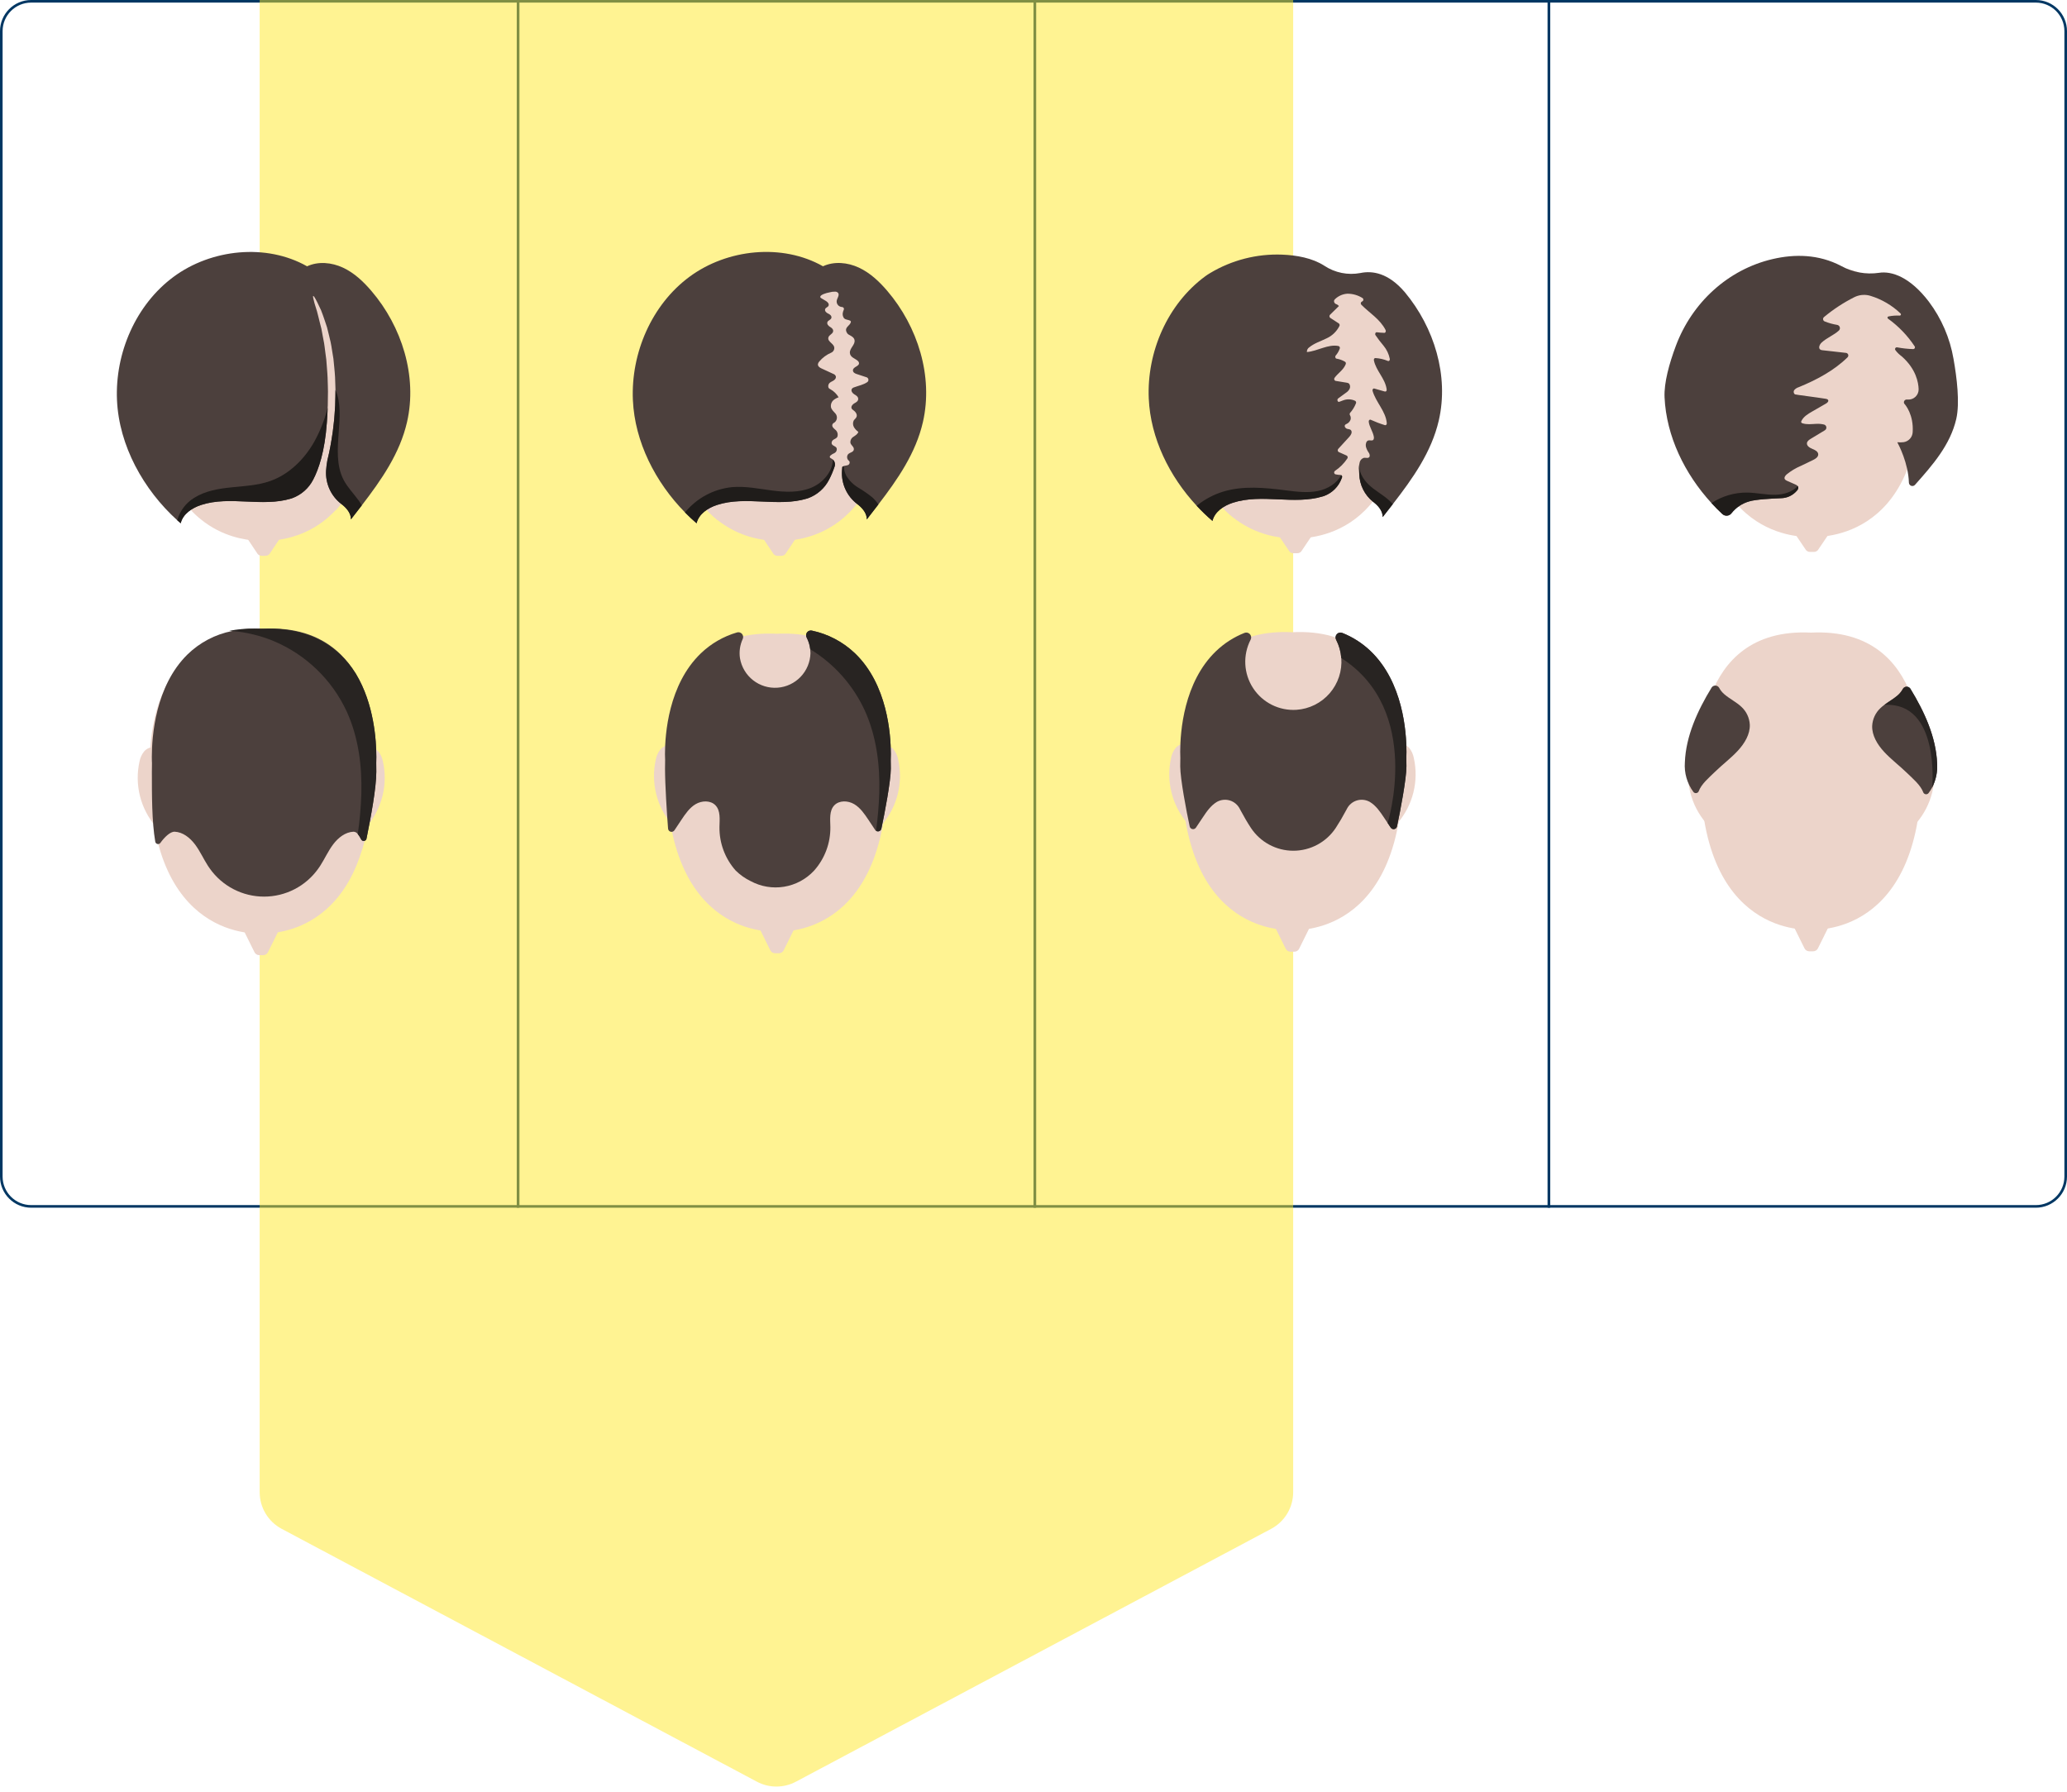
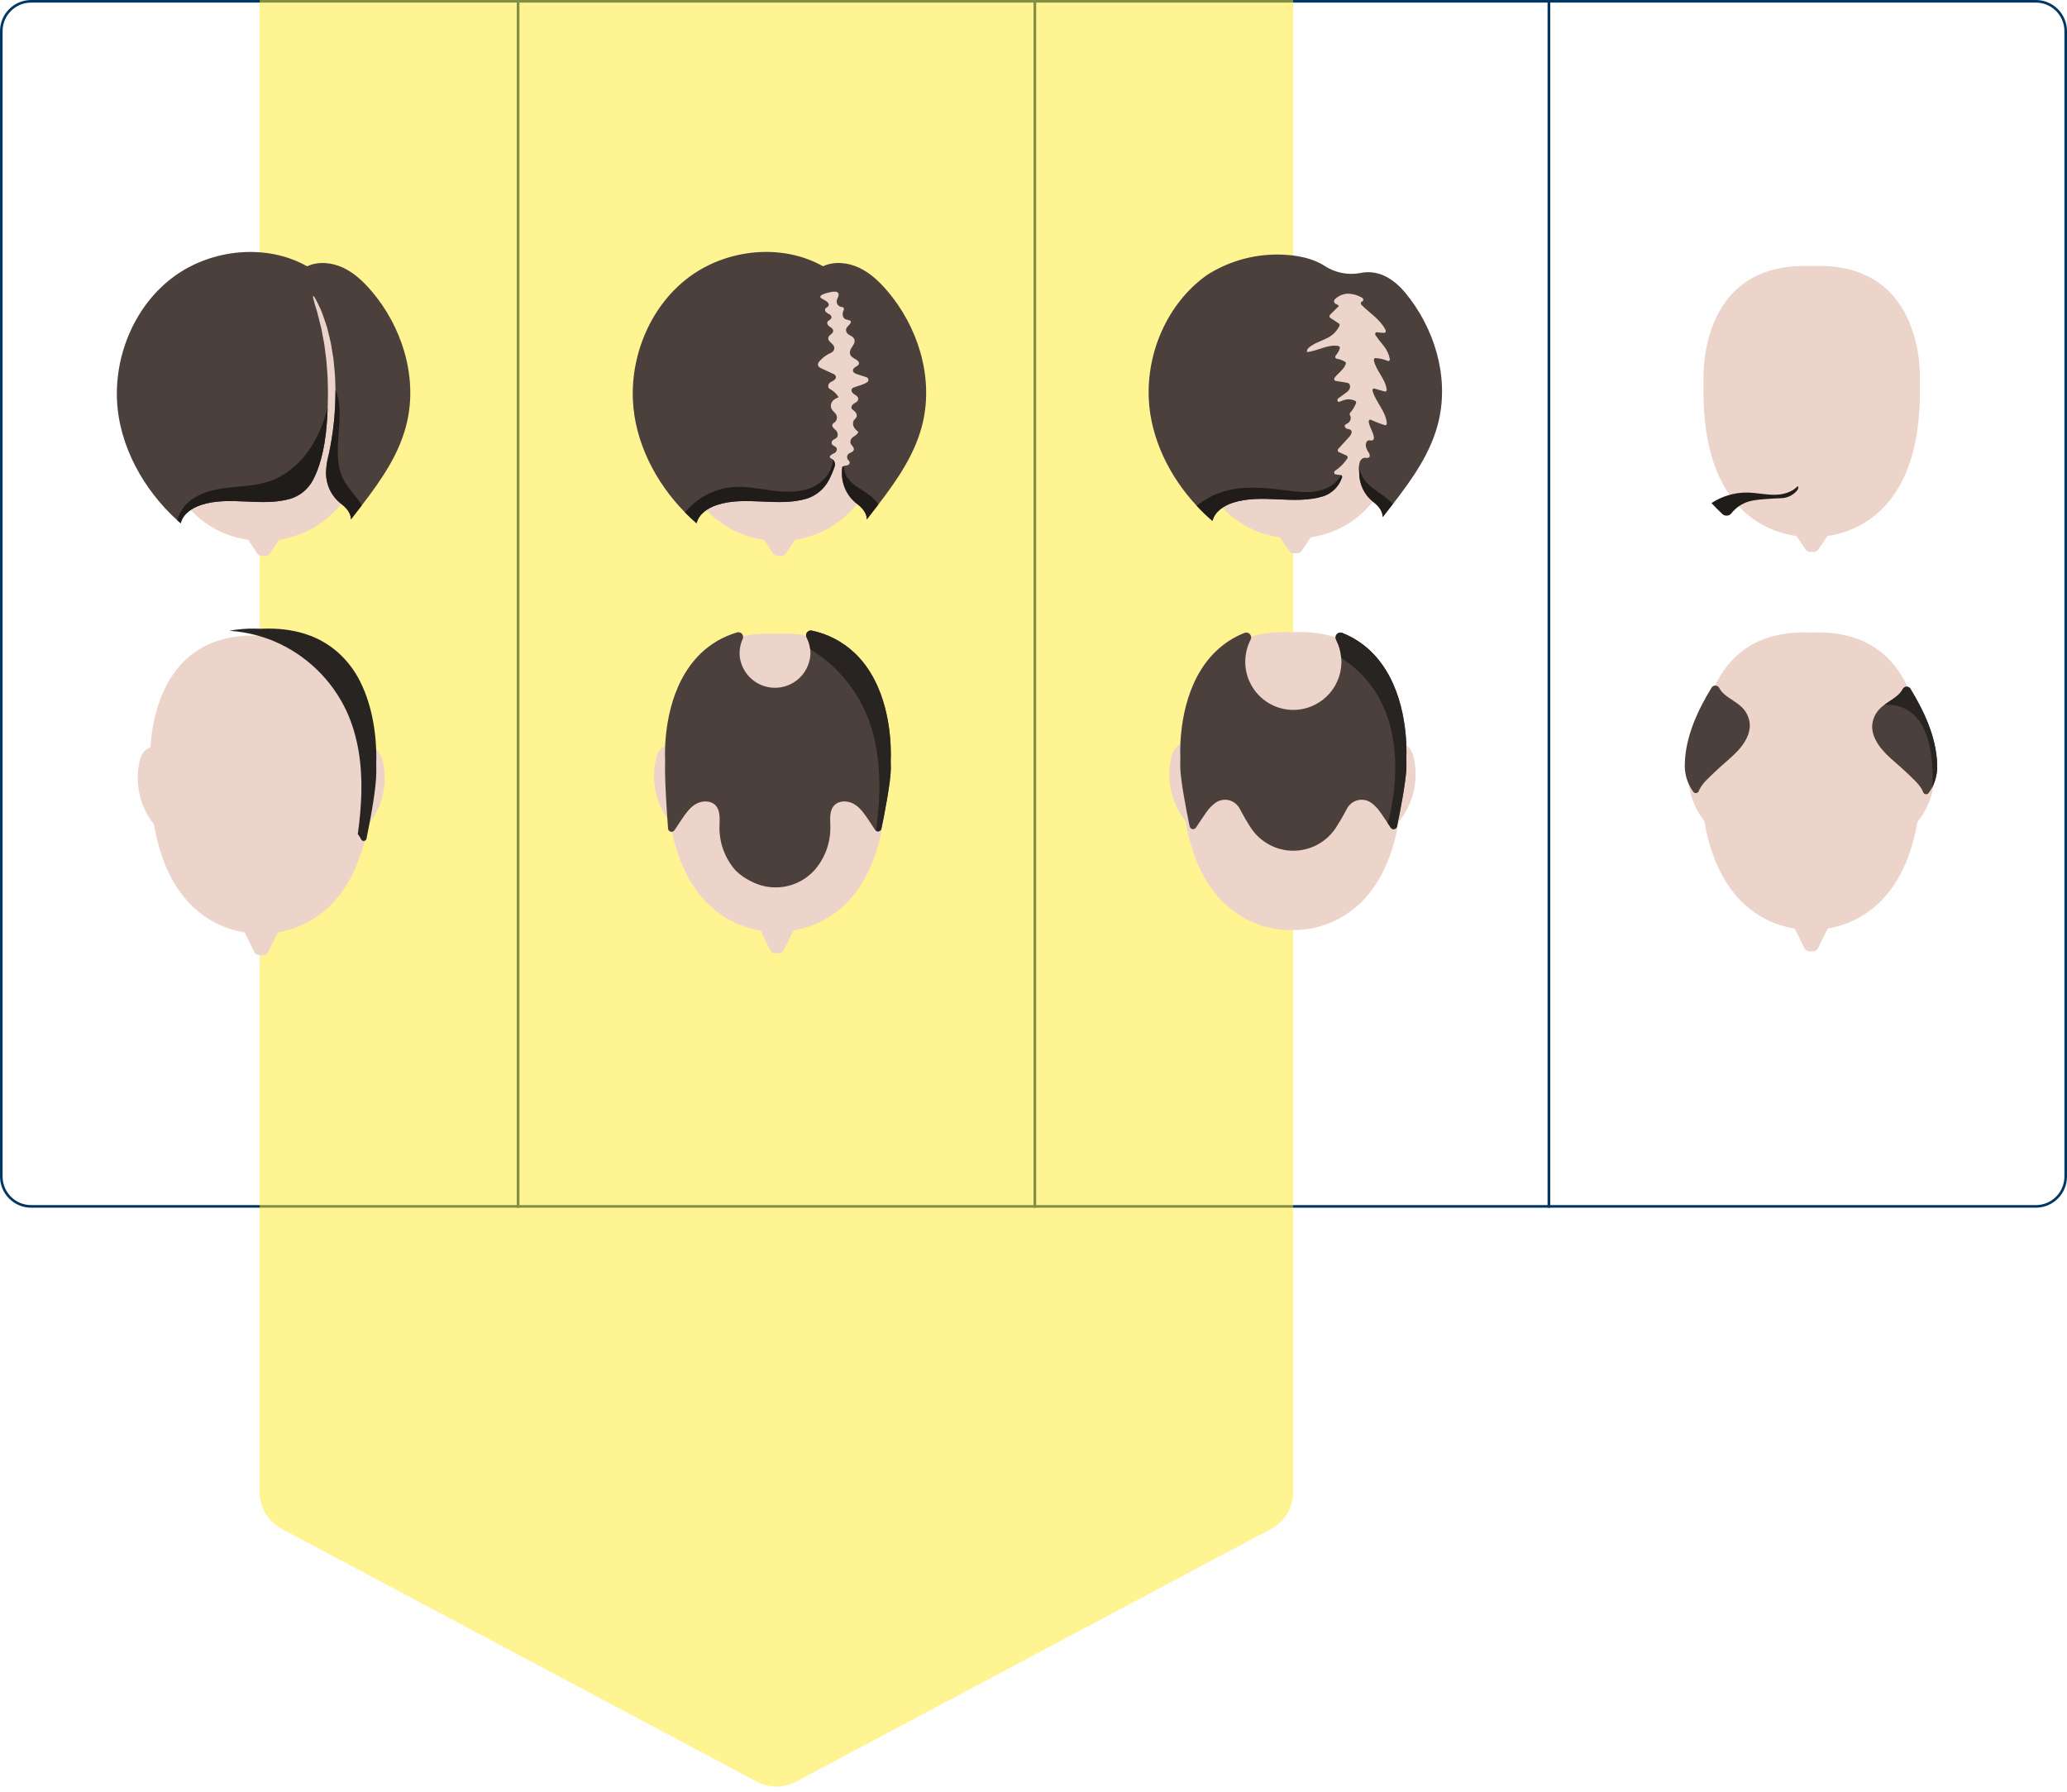
<svg xmlns="http://www.w3.org/2000/svg" width="796" height="690" viewBox="0 0 796 690" fill="none">
  <path d="M12 0.5H199.5V464.5H12C5.649 464.5 0.5 459.351 0.5 453V12C0.5 5.649 5.649 0.5 12 0.5Z" stroke="#003763" />
  <rect x="199.5" y="0.5" width="199" height="464" stroke="#003763" />
  <rect x="398.5" y="0.5" width="198" height="464" stroke="#003763" />
  <path d="M596.5 0.5H784C790.351 0.5 795.5 5.649 795.5 12V453C795.5 459.351 790.351 464.5 784 464.5H596.5V0.5Z" stroke="#003763" />
  <path opacity="0.5" d="M100 0H498V574.527C498 580.442 494.737 585.875 489.514 588.653L306.514 686.003C301.816 688.502 296.184 688.502 291.486 686.003L108.486 588.653C103.263 585.875 100 580.442 100 574.527V0Z" fill="#FFE926" />
  <g clip-path="url(#clip0_831_10620)">
    <path d="M94.395 206.074H108.61L104.062 212.88C103.897 213.218 103.64 213.503 103.321 213.702C103.001 213.9 102.632 214.003 102.256 214H100.751C100.374 214.003 100.005 213.9 99.685 213.702C99.366 213.504 99.109 213.219 98.945 212.88L94.395 206.074Z" fill="#ECD4CA" />
    <path d="M142.829 148.689C143.129 161.745 141.523 171.95 138.785 179.913C128.331 210.355 101.408 208.158 101.408 208.158C101.408 208.158 74.475 210.358 64.031 179.913C61.301 171.951 59.694 161.745 59.996 148.689C59.996 148.689 56.728 101.127 101.409 103.224C146.096 101.127 142.829 148.689 142.829 148.689Z" fill="#ECD4CA" />
    <path d="M142.829 148.69C143.129 161.746 141.523 171.951 138.785 179.914H133.796C135.155 181.533 136.118 183.447 136.608 185.504C134.742 189.538 132.256 193.255 129.24 196.519C126.02 193.583 123.952 189.597 123.406 185.275C122.237 189.835 118.156 193.182 113.719 194.644C109.282 196.106 104.489 195.977 99.833 195.655C95.177 195.333 90.466 194.828 85.855 195.591C82.562 196.069 79.456 197.416 76.855 199.491C72.757 195.971 69.41 191.662 67.013 186.821V186.812C67.703 185.777 68.557 184.861 69.542 184.1C71.836 182.475 74.365 181.21 77.042 180.349C77.425 180.202 77.809 180.064 78.202 179.917H64.03C61.3 171.955 59.693 161.749 59.995 148.693C59.995 148.693 56.727 101.131 101.408 103.228C146.096 101.128 142.829 148.69 142.829 148.69Z" fill="#ECD4CA" />
    <path d="M156.751 162.49C153.994 174.562 146.882 184.758 139.322 194.59C137.934 196.39 136.541 198.186 135.141 199.978C135.168 197.891 133.799 196.034 132.219 194.678C131.991 194.485 131.753 194.301 131.525 194.117C129.554 192.627 127.979 190.673 126.941 188.43C125.903 186.187 125.433 183.722 125.572 181.254C125.655 179.912 125.819 178.576 126.065 177.254C126.284 176.381 126.503 175.443 126.722 174.431C127.032 172.822 127.422 171.066 127.699 169.154C127.854 168.198 127.999 167.214 128.155 166.203C128.274 165.173 128.401 164.125 128.52 163.049C128.812 160.888 128.885 158.608 129.068 156.249C129.123 155.072 129.132 153.868 129.159 152.649C129.168 151.831 129.195 151.003 129.195 150.176C129.195 149.762 129.186 149.348 129.159 148.926C129.113 147.666 129.068 146.426 129.031 145.202C128.994 143.978 128.831 142.784 128.739 141.602C128.629 140.425 128.529 139.257 128.401 138.127C128.218 137.005 128.036 135.902 127.862 134.817C127.688 133.732 127.542 132.693 127.314 131.682C127.068 130.682 126.839 129.705 126.614 128.758C126.389 127.811 126.148 126.91 125.938 126.036C125.673 125.172 125.381 124.363 125.125 123.581C124.577 122.018 124.125 120.602 123.619 119.398C123.071 118.198 122.587 117.191 122.176 116.373C121.345 114.727 120.807 113.873 120.624 113.955C120.441 114.037 120.633 115.049 121.124 116.796C121.38 117.669 121.699 118.718 122.092 119.931C122.439 121.163 122.749 122.597 123.151 124.151C123.343 124.932 123.571 125.742 123.772 126.587C123.927 127.46 124.092 128.352 124.265 129.281C124.438 130.21 124.621 131.166 124.813 132.15C124.986 133.134 125.078 134.173 125.224 135.221C125.37 136.269 125.507 137.354 125.653 138.448C125.735 139.561 125.826 140.691 125.918 141.841C125.982 142.999 126.137 144.158 126.155 145.353C126.192 146.553 126.228 147.762 126.265 148.985C126.329 150.208 126.292 151.421 126.274 152.617C126.256 153.813 126.247 154.989 126.228 156.148C126.21 156.461 126.192 156.764 126.182 157.067C126.082 159.053 126.045 160.984 125.862 162.813C125.062 173.883 122.712 180.687 120.576 184.732C118.885 188.007 116.029 190.53 112.569 191.802C112.423 191.857 112.286 191.902 112.169 191.94C106.591 193.659 100.629 193.374 94.796 193.108C88.962 192.842 82.995 192.608 77.439 194.432C73.951 195.572 70.439 197.889 69.588 201.484C69.141 201.098 68.692 200.703 68.254 200.307C55.244 188.538 45.831 171.593 45.054 154.06C44.255 135.929 52.303 117.329 66.829 106.59C81.353 95.851 102.553 93.635 118.256 102.535C122.565 100.535 127.733 101.035 132.056 103.041C136.379 105.047 139.926 108.392 143.021 112.015C154.76 125.713 160.786 144.846 156.751 162.49Z" fill="#4C403D" />
    <path d="M125.866 162.805C125.066 173.875 122.716 180.679 120.58 184.724C118.889 187.998 116.032 190.521 112.573 191.794C112.427 191.849 112.29 191.894 112.173 191.932C106.595 193.651 100.633 193.366 94.799 193.1C88.965 192.834 82.999 192.6 77.443 194.424C73.955 195.564 70.443 197.881 69.591 201.476C69.144 201.09 68.696 200.695 68.258 200.299C69.272 196.705 71.603 193.626 74.786 191.675C79.05 188.99 84.186 188.144 89.193 187.639C94.2 187.134 99.3 186.885 104.047 185.212C111.314 182.656 117.166 176.864 121.001 170.124C123.275 166.005 125.017 161.615 126.187 157.059C126.085 159.043 126.048 160.974 125.866 162.805Z" fill="#1F1C1A" />
    <path d="M139.323 194.586C137.935 196.386 136.541 198.182 135.142 199.974C135.169 197.887 133.8 196.03 132.22 194.674C131.992 194.481 131.754 194.297 131.526 194.113C129.554 192.622 127.98 190.669 126.941 188.426C125.903 186.182 125.433 183.718 125.573 181.25C125.655 179.908 125.82 178.572 126.066 177.25C126.285 176.377 126.504 175.439 126.723 174.427C127.033 172.818 127.423 171.062 127.7 169.15C127.855 168.194 128 167.21 128.156 166.199C128.275 165.169 128.402 164.121 128.521 163.045C128.813 160.884 128.886 158.604 129.069 156.245C129.124 155.068 129.133 153.864 129.16 152.645C129.169 151.827 129.196 150.999 129.196 150.172C131.351 155.063 130.839 161.021 130.438 166.464C129.982 172.707 129.461 179.336 132.374 184.864C133.874 187.696 136.163 190.004 138.044 192.596C138.51 193.233 138.937 193.897 139.323 194.586Z" fill="#1F1C1A" />
    <path d="M293.061 206.09H307.275L302.727 212.896C302.562 213.234 302.305 213.519 301.986 213.717C301.666 213.916 301.297 214.019 300.921 214.016H299.416C299.039 214.019 298.67 213.916 298.35 213.717C298.031 213.519 297.774 213.234 297.61 212.896L293.061 206.09Z" fill="#ECD4CA" />
    <path d="M341.492 148.705C342.944 211.667 300.079 208.173 300.079 208.173C291.495 208.384 283.108 205.587 276.369 200.266C271.925 196.689 268.301 192.199 265.742 187.1C261.232 178.375 258.265 166.073 258.666 148.7C258.666 148.7 255.388 101.138 300.079 103.235C344.761 101.143 341.492 148.705 341.492 148.705Z" fill="#ECD4CA" />
    <path d="M319.928 182.355C318.857 186.417 316.243 189.901 312.642 192.064C307.73 194.969 301.714 195.006 296.017 194.964C290.32 194.922 284.303 194.964 279.401 197.888C278.294 198.55 277.276 199.35 276.37 200.269C271.926 196.691 268.302 192.202 265.743 187.103C268.543 184.878 272.07 183.765 275.548 182.91C290.093 179.243 305.296 179.053 319.928 182.355Z" fill="#ECD4CA" />
    <path d="M355.415 162.504C352.685 174.429 345.715 184.524 338.26 194.233C336.79 196.164 335.293 198.076 333.805 199.989C333.832 197.902 332.463 196.045 330.883 194.689C330.618 194.468 330.363 194.266 330.098 194.055C328.142 192.57 326.584 190.624 325.563 188.39C324.542 186.157 324.09 183.705 324.246 181.255C324.282 180.712 324.328 180.216 324.374 179.755C324.551 179.635 324.741 179.536 324.94 179.461C325.07 179.408 325.204 179.365 325.34 179.332C325.794 179.287 326.239 179.182 326.664 179.019C326.888 178.886 327.058 178.679 327.145 178.434C327.232 178.188 327.23 177.92 327.139 177.677C326.999 177.483 326.833 177.31 326.646 177.162C326.388 176.858 326.239 176.477 326.221 176.079C326.203 175.681 326.317 175.288 326.546 174.962C327.231 174.125 328.737 174.19 328.819 173.004C328.892 172.004 327.76 171.496 327.504 170.531C327.442 170.063 327.521 169.587 327.731 169.164C327.941 168.742 328.272 168.392 328.682 168.159C329.394 167.659 330.252 167.221 330.544 166.283C329.873 165.81 329.305 165.206 328.873 164.508C328.647 164.123 328.518 163.69 328.496 163.245C328.473 162.8 328.559 162.356 328.745 161.952C329.074 161.391 329.667 161.088 329.877 160.452C330.206 159.422 329.338 158.429 328.553 157.878C328.313 157.744 328.114 157.547 327.978 157.308C327.595 156.545 328.316 155.671 328.978 155.308C329.64 154.945 330.484 154.508 330.494 153.616C330.504 152.724 329.682 152.228 329.024 151.851C328.366 151.474 327.645 150.61 327.992 149.837C328.082 149.674 328.204 149.531 328.349 149.416C328.495 149.301 328.662 149.216 328.841 149.166C330.576 148.504 332.511 148.173 334.036 147.097C334.176 146.983 334.284 146.837 334.352 146.671C334.42 146.504 334.445 146.324 334.425 146.146C334.405 145.967 334.341 145.797 334.238 145.649C334.135 145.502 333.997 145.383 333.836 145.304L329.819 143.98C329.219 143.78 328.486 143.392 328.468 142.628C328.441 141.139 331.068 141.111 330.787 139.658C330.711 139.354 330.535 139.086 330.287 138.895C329.187 137.966 327.457 137.571 327.292 135.962C327.092 134.04 329.529 132.68 329.054 130.822C328.826 129.903 327.986 129.47 327.265 129.075C326.852 128.91 326.494 128.632 326.232 128.272C325.971 127.913 325.816 127.486 325.786 127.043C325.841 125.802 327.21 125.324 327.612 124.184C327.669 124.053 327.685 123.909 327.658 123.77C327.631 123.695 327.588 123.627 327.533 123.57C327.478 123.513 327.412 123.468 327.338 123.439C326.571 123.053 325.612 123.172 325.01 122.492C324.777 122.171 324.619 121.802 324.548 121.412C324.477 121.022 324.494 120.621 324.599 120.239C324.676 119.915 324.786 119.601 324.928 119.301C324.984 119.192 325.013 119.07 325.011 118.948C325.009 118.825 324.977 118.705 324.918 118.598C324.859 118.491 324.774 118.4 324.671 118.333C324.568 118.266 324.45 118.226 324.328 118.216C324.007 118.201 323.691 118.126 323.397 117.995C323.019 117.817 322.702 117.531 322.488 117.172C322.273 116.813 322.17 116.399 322.192 115.982C322.283 114.869 323.333 113.803 322.822 112.882C322.684 112.689 322.499 112.535 322.286 112.432C322.072 112.329 321.836 112.281 321.599 112.293C320.89 112.274 320.182 112.364 319.499 112.56C318.715 112.695 317.947 112.911 317.207 113.204C316.904 113.324 316.613 113.475 316.34 113.655C316.084 113.83 315.792 114.142 315.911 114.473C315.975 114.615 316.089 114.73 316.231 114.795C316.843 115.163 317.454 115.531 318.066 115.889C318.659 116.248 319.353 116.919 319.098 117.645C318.87 118.316 317.998 118.353 317.765 119.024C317.509 119.787 318.276 120.449 318.915 120.734C319.554 121.019 320.348 121.58 320.175 122.371C319.992 123.235 318.842 123.263 318.605 124.1C318.405 124.826 319.034 125.488 319.605 125.829C320.176 126.17 320.856 126.629 320.856 127.401C320.847 128.601 319.24 128.835 318.994 129.994C318.611 131.778 321.669 132.357 321.249 134.394C321.184 134.703 321.045 134.993 320.843 135.237C320.641 135.481 320.383 135.672 320.09 135.794C318.319 136.552 316.749 137.714 315.507 139.187C315.226 139.465 315.04 139.826 314.977 140.217C314.913 141.035 315.671 141.55 316.301 141.835C317.835 142.543 319.359 143.251 320.893 143.959C321.124 144.029 321.335 144.154 321.509 144.322C321.682 144.489 321.814 144.695 321.893 144.924C321.923 145.119 321.91 145.319 321.854 145.509C321.799 145.699 321.703 145.874 321.573 146.024C321.08 146.631 320.341 146.805 319.738 147.238C319.398 147.457 319.148 147.79 319.031 148.178C318.913 148.565 318.938 148.982 319.099 149.353C319.283 149.593 319.529 149.777 319.811 149.886C321.115 150.616 322.2 151.683 322.952 152.975C322.175 153.226 321.457 153.634 320.843 154.175C320.515 154.496 320.267 154.889 320.118 155.323C319.969 155.757 319.924 156.22 319.985 156.675C320.185 157.787 321.085 158.468 321.756 159.259C321.964 159.514 322.117 159.809 322.206 160.125C322.295 160.442 322.318 160.773 322.273 161.099C322.229 161.425 322.118 161.738 321.947 162.019C321.776 162.301 321.55 162.544 321.281 162.734C321.098 162.803 320.933 162.915 320.801 163.061C320.67 163.206 320.574 163.381 320.523 163.571C320.359 164.362 321.089 164.941 321.637 165.419C322.045 165.733 322.344 166.167 322.493 166.66C322.642 167.153 322.633 167.68 322.468 168.168C322.176 168.729 321.601 168.922 321.117 169.207C320.838 169.34 320.606 169.554 320.451 169.822C320.296 170.09 320.226 170.398 320.25 170.707C320.45 171.746 321.893 171.654 322.222 172.638C322.296 172.986 322.254 173.349 322.105 173.672C321.955 173.995 321.705 174.261 321.391 174.431C320.787 174.665 320.23 175.008 319.748 175.442C319.629 175.566 319.558 175.729 319.548 175.902C319.557 176.302 319.959 176.472 320.26 176.61C320.445 176.703 320.617 176.821 320.771 176.959C320.789 176.968 320.798 176.987 320.817 176.996C321.16 177.351 321.394 177.797 321.493 178.28C321.591 178.764 321.55 179.265 321.374 179.727C320.801 181.444 320.093 183.114 319.256 184.72C317.565 187.995 314.709 190.517 311.249 191.79C311.103 191.845 310.966 191.891 310.838 191.928C305.26 193.647 299.298 193.362 293.464 193.096C287.63 192.83 281.664 192.596 276.108 194.42C272.62 195.56 269.108 197.877 268.256 201.472C266.722 200.148 265.225 198.75 263.792 197.289C252.425 185.741 244.437 170.148 243.725 154.049C242.925 135.918 250.974 117.318 265.5 106.579C280.026 95.84 301.225 93.624 316.928 102.524C321.237 100.524 326.405 101.024 330.728 103.03C335.051 105.036 338.598 108.381 341.693 112.004C353.425 125.727 359.449 144.86 355.415 162.504Z" fill="#4C403D" />
    <path d="M320.813 177.013C321.156 177.368 321.39 177.814 321.488 178.297C321.587 178.781 321.546 179.282 321.37 179.744C320.797 181.461 320.089 183.131 319.252 184.737C317.561 188.012 314.704 190.534 311.245 191.807C311.099 191.862 310.962 191.908 310.834 191.945C305.256 193.664 299.294 193.379 293.46 193.113C287.626 192.847 281.66 192.613 276.104 194.437C272.616 195.577 269.104 197.894 268.252 201.489C266.718 200.165 265.221 198.767 263.788 197.306C268.285 191.796 274.782 188.295 281.856 187.569C286.996 187.109 292.127 188.176 297.24 188.847C302.353 189.518 307.73 189.757 312.496 187.753C316.887 185.914 320.585 181.694 320.768 176.977C320.786 176.985 320.795 177.003 320.813 177.013Z" fill="#1F1C1A" />
    <path d="M338.26 194.233C336.79 196.164 335.293 198.076 333.805 199.989C333.832 197.902 332.463 196.045 330.883 194.689C330.618 194.468 330.363 194.266 330.098 194.055C328.142 192.57 326.584 190.624 325.563 188.391C324.542 186.157 324.09 183.706 324.246 181.255C324.282 180.712 324.328 180.216 324.374 179.755C324.551 179.635 324.741 179.537 324.94 179.461C324.977 180.733 325.298 181.98 325.88 183.111C327.012 185.023 328.607 186.62 330.518 187.754C332.421 188.877 334.239 190.137 335.959 191.524C336.837 192.326 337.61 193.237 338.26 194.233Z" fill="#1F1C1A" />
    <path d="M491.721 205.145H505.934L501.386 211.901C501.22 212.238 500.963 212.521 500.643 212.718C500.324 212.915 499.955 213.017 499.58 213.014H498.074C497.698 213.017 497.33 212.915 497.01 212.718C496.691 212.521 496.433 212.238 496.268 211.901L491.721 205.145Z" fill="#ECD4CA" />
    <path d="M540.157 148.175C541.599 210.683 498.735 207.214 498.735 207.214C490.194 207.425 481.844 204.668 475.107 199.414C470.395 195.667 466.593 190.902 463.987 185.476C459.705 176.868 456.93 164.876 457.322 148.17C457.322 148.17 454.054 100.951 498.735 103.032C543.425 100.956 540.157 148.175 540.157 148.175Z" fill="#ECD4CA" />
    <path d="M516.062 184.438C515.551 188.244 512.483 191.348 508.95 192.872C505.417 194.396 501.464 194.572 497.62 194.479C493.776 194.386 489.905 194.068 486.107 194.653C482.1 195.295 478.317 196.933 475.107 199.418C470.395 195.671 466.594 190.906 463.987 185.48C465.113 184.154 466.483 183.058 468.022 182.249C471.893 180.223 476.44 180.068 480.813 180.122C492.677 180.381 504.486 181.827 516.062 184.438Z" fill="#ECD4CA" />
    <path d="M554.082 161.875C551.288 173.997 544.048 184.229 536.382 194.088C535.095 195.768 533.782 197.429 532.474 199.088C532.501 197.016 531.132 195.172 529.552 193.83C529.324 193.638 529.096 193.456 528.858 193.273C528.831 193.255 528.812 193.236 528.785 193.218C527.171 191.935 525.856 190.313 524.934 188.468C524.012 186.623 523.505 184.598 523.448 182.536L523.393 181.13C523.298 180.141 523.36 179.143 523.576 178.173V178.164C523.648 177.724 523.843 177.313 524.139 176.978C524.435 176.644 524.819 176.4 525.247 176.275C526.047 176.175 527.173 176.658 527.456 175.7C527.527 175.196 527.396 174.684 527.091 174.276C526.577 173.559 526.203 172.751 525.991 171.894C525.828 170.994 526.138 169.868 526.85 169.612C527.562 169.356 528.566 169.959 528.977 169.174C529.117 168.829 529.142 168.449 529.05 168.088C528.667 166.071 527.306 164.318 527.096 162.365C527.041 161.845 527.452 161.443 527.845 161.616C529.637 162.43 531.478 163.129 533.359 163.706C533.733 163.816 534.089 163.423 534.053 162.939C533.67 158.348 529.89 154.961 528.575 150.507C528.42 149.987 528.803 149.466 529.232 149.594L533.039 150.68C533.339 150.771 533.715 150.826 533.906 150.525C534.022 150.275 534.048 149.992 533.978 149.725C533.322 145.581 529.898 142.751 529.085 138.744C528.994 138.288 529.277 137.831 529.651 137.859C531.313 137.962 532.945 138.341 534.481 138.982C534.881 139.146 535.303 138.736 535.221 138.215C534.854 136.332 534.018 134.571 532.792 133.094C531.686 131.798 530.651 130.442 529.692 129.032C529.392 128.548 529.728 127.864 530.212 127.932C531.171 128.051 532.138 128.132 533.106 128.16C533.553 128.178 533.827 127.548 533.59 127.074C531.444 122.848 527.446 120.566 524.25 117.334C524.162 117.244 524.097 117.133 524.062 117.011C524.027 116.89 524.022 116.762 524.049 116.638C524.075 116.514 524.131 116.399 524.213 116.302C524.294 116.205 524.398 116.13 524.515 116.083H524.542C524.669 116.035 524.78 115.953 524.864 115.847C524.948 115.741 525.003 115.614 525.021 115.48C525.04 115.346 525.022 115.209 524.97 115.084C524.918 114.959 524.834 114.85 524.725 114.769C522.966 113.658 520.926 113.072 518.845 113.08C518.827 113.079 518.808 113.082 518.79 113.089C517.05 113.221 515.408 113.949 514.143 115.152C513.944 115.322 513.801 115.548 513.732 115.8C513.704 116.057 513.757 116.317 513.885 116.541C514.013 116.766 514.209 116.944 514.444 117.051C514.901 117.197 515.308 117.465 515.622 117.827L512.18 121.204C512.105 121.285 512.046 121.381 512.009 121.486C511.973 121.591 511.958 121.702 511.967 121.813C511.975 121.923 512.007 122.031 512.059 122.129C512.112 122.227 512.184 122.313 512.271 122.381L515.582 124.536C515.727 124.65 515.829 124.81 515.87 124.989C515.912 125.168 515.891 125.357 515.81 125.522C514.729 127.672 512.931 129.377 510.725 130.341C508.516 131.427 506.16 132.13 504.179 133.741C503.882 133.935 503.642 134.204 503.485 134.522C503.328 134.84 503.258 135.194 503.284 135.548C507.42 135.201 511.484 132.39 515.499 133.239C515.594 133.275 515.681 133.329 515.755 133.398C515.829 133.468 515.888 133.551 515.929 133.644C515.97 133.737 515.992 133.837 515.993 133.938C515.995 134.04 515.976 134.14 515.938 134.234C515.592 135.209 515.065 136.11 514.386 136.89C514.039 137.282 514.222 138.013 514.686 138.09C515.802 138.269 516.876 138.649 517.854 139.213C518.054 139.309 518.208 139.48 518.283 139.688C518.324 139.915 518.289 140.149 518.183 140.354C517.261 142.536 515.261 143.654 513.947 145.466C513.874 145.56 513.823 145.67 513.8 145.788C513.777 145.905 513.782 146.026 513.815 146.141C513.848 146.256 513.908 146.361 513.99 146.449C514.072 146.536 514.173 146.603 514.285 146.643L518.594 147.343C518.944 147.364 519.278 147.499 519.544 147.726C519.763 148.022 519.893 148.374 519.919 148.741C519.945 149.108 519.866 149.475 519.69 149.798C519.356 150.387 518.878 150.883 518.302 151.24L515.317 153.422C514.742 153.851 515.134 154.956 515.773 154.7C516.229 154.517 516.686 154.344 517.142 154.189C517.902 153.879 518.718 153.732 519.537 153.759C520.357 153.786 521.162 153.985 521.899 154.344C522.05 154.445 522.16 154.595 522.212 154.768C522.263 154.941 522.253 155.127 522.182 155.293C521.649 156.642 520.882 157.887 519.918 158.971C519.818 159.106 519.762 159.27 519.758 159.438C519.755 159.607 519.805 159.772 519.9 159.911C520.049 160.172 520.141 160.461 520.17 160.76C520.2 161.058 520.167 161.36 520.073 161.645C519.931 162.006 519.718 162.335 519.447 162.612C519.175 162.89 518.852 163.11 518.494 163.261C518.273 163.332 518.081 163.472 517.946 163.661C517.608 164.254 518.237 164.994 518.804 165.121C519.371 165.248 520.063 165.231 520.383 165.833C520.783 166.609 520.173 167.576 519.616 168.188L515.343 172.852C515.268 172.938 515.213 173.04 515.182 173.15C515.15 173.26 515.142 173.375 515.16 173.488C515.177 173.601 515.219 173.709 515.282 173.804C515.346 173.899 515.429 173.979 515.526 174.039L518.621 175.417C518.712 175.471 518.79 175.543 518.852 175.629C518.914 175.714 518.958 175.811 518.981 175.914C519.004 176.017 519.006 176.124 518.987 176.227C518.967 176.331 518.927 176.43 518.868 176.517C517.608 178.413 515.985 180.042 514.093 181.309C513.986 181.387 513.902 181.492 513.847 181.613C513.793 181.734 513.772 181.866 513.785 181.998C513.797 182.13 513.845 182.256 513.921 182.364C513.998 182.472 514.101 182.558 514.221 182.614C514.905 182.771 515.602 182.86 516.303 182.879C516.371 182.88 516.437 182.899 516.495 182.934C516.647 183.029 516.76 183.175 516.815 183.345C516.87 183.515 516.863 183.699 516.795 183.865L516.658 184.221C516.092 185.757 515.201 187.152 514.046 188.311C512.891 189.471 511.5 190.367 509.966 190.939C509.944 190.94 509.922 190.946 509.902 190.957C509.771 191.01 509.638 191.055 509.502 191.094C503.924 192.801 497.962 192.518 492.128 192.253C486.294 191.988 480.328 191.76 474.772 193.567C471.285 194.699 467.772 196.999 466.92 200.567C464.786 198.739 462.756 196.791 460.84 194.734C450.34 183.461 443.064 168.701 442.389 153.485C441.589 135.485 449.638 117.019 464.164 106.357C464.684 105.974 465.296 105.572 465.964 105.17C474.335 100.143 483.99 97.665 493.746 98.041C499.324 98.26 505.346 99.328 509.961 102.295C514.062 105.027 519.071 106.04 523.911 105.116C528.511 104.158 534.629 105.079 540.911 112.409C540.957 112.455 541.002 112.509 541.048 112.564C552.326 126.12 558.032 144.705 554.082 161.875Z" fill="#4C403D" />
    <path d="M516.793 183.873L516.656 184.229C516.09 185.765 515.199 187.16 514.044 188.32C512.889 189.479 511.497 190.375 509.964 190.948C509.941 190.948 509.919 190.954 509.9 190.966C509.769 191.018 509.635 191.064 509.5 191.102C503.922 192.809 497.96 192.526 492.126 192.261C486.292 191.996 480.326 191.769 474.77 193.576C471.283 194.708 467.77 197.008 466.918 200.576C464.783 198.747 462.753 196.8 460.838 194.742C463.829 192.309 467.257 190.469 470.938 189.32C478.717 186.928 487.079 187.769 495.138 188.792C499.265 189.312 503.474 189.868 507.545 189.037C511.197 188.288 514.785 186.19 516.492 182.938C516.645 183.033 516.759 183.179 516.814 183.35C516.869 183.522 516.862 183.707 516.793 183.873Z" fill="#1F1C1A" />
    <path d="M536.376 194.086C535.089 195.766 533.776 197.427 532.468 199.086C532.495 197.014 531.126 195.17 529.546 193.828C529.318 193.636 529.09 193.454 528.852 193.271C528.825 193.253 528.806 193.234 528.779 193.216C527.166 191.932 525.853 190.31 524.932 188.465C524.011 186.62 523.505 184.596 523.448 182.535L523.393 181.129C523.298 180.14 523.359 179.142 523.576 178.172C522.882 181.111 524.79 184.388 527 186.524C529.337 188.797 532.3 190.33 534.742 192.475C535.316 192.982 535.861 193.519 536.376 194.086Z" fill="#1F1C1A" />
    <path d="M690.637 204.629H704.931L700.357 211.39C700.19 211.727 699.93 212.011 699.609 212.207C699.288 212.404 698.918 212.506 698.542 212.502H697.027C696.65 212.506 696.28 212.404 695.959 212.207C695.638 212.011 695.379 211.727 695.212 211.39L690.637 204.629Z" fill="#ECD4CA" />
    <path d="M697.693 102.462C742.632 100.378 739.344 147.627 739.344 147.627C740.801 210.169 697.693 206.697 697.693 206.697C697.693 206.697 654.573 210.168 656.041 147.627C656.041 147.627 652.756 100.377 697.693 102.462Z" fill="#ECD4CA" />
-     <path d="M753.351 161.333C751.051 171.27 744.325 178.978 737.467 186.677C737.29 186.878 737.057 187.022 736.797 187.089C736.538 187.157 736.264 187.145 736.011 187.056C735.758 186.966 735.538 186.803 735.379 186.588C735.219 186.372 735.128 186.114 735.116 185.846C734.905 178.32 731.149 171.197 730.672 170.329C730.69 170.302 730.699 170.302 730.718 170.274C731.506 170.358 732.301 170.349 733.087 170.247C734.015 170.109 734.868 169.656 735.501 168.964C736.135 168.273 736.511 167.384 736.567 166.447C737.017 159.661 733.739 155.862 733.353 155.433L733.316 155.396C733.226 155.228 733.183 155.039 733.191 154.848C733.199 154.658 733.259 154.473 733.363 154.313C733.467 154.153 733.612 154.025 733.784 153.94C733.955 153.856 734.145 153.819 734.335 153.834L734.702 153.843C735.245 153.878 735.789 153.8 736.299 153.613C736.81 153.425 737.275 153.134 737.667 152.757C738.058 152.379 738.367 151.925 738.572 151.421C738.778 150.918 738.876 150.378 738.861 149.834C738.788 147.268 737.869 142.134 732.489 137.322C732.011 136.957 731.552 136.582 731.121 136.18C730.671 135.757 730.262 135.293 729.9 134.792C729.823 134.68 729.782 134.547 729.781 134.41C729.781 134.274 729.821 134.14 729.898 134.027C729.974 133.914 730.082 133.826 730.209 133.776C730.335 133.725 730.474 133.713 730.607 133.742C732.631 134.129 734.682 134.352 736.74 134.409C736.864 134.413 736.987 134.382 737.095 134.321C737.203 134.261 737.293 134.172 737.355 134.064C737.416 133.956 737.447 133.834 737.445 133.709C737.442 133.585 737.406 133.464 737.34 133.359C734.595 129.204 731.113 125.585 727.065 122.683C726.99 122.631 726.931 122.557 726.898 122.471C726.864 122.385 726.856 122.292 726.876 122.202C726.896 122.112 726.942 122.029 727.008 121.966C727.075 121.902 727.159 121.859 727.249 121.843C728.668 121.551 730.118 121.441 731.564 121.514C731.659 121.52 731.754 121.496 731.835 121.446C731.916 121.397 731.98 121.323 732.018 121.236C732.056 121.149 732.066 121.052 732.048 120.959C732.029 120.865 731.982 120.78 731.913 120.714C728.644 117.577 724.685 115.25 720.353 113.919C719.425 113.625 718.451 113.501 717.479 113.554L716.974 113.581C715.968 113.691 714.989 113.979 714.082 114.43C709.917 116.529 706.004 119.096 702.421 122.083C702.29 122.191 702.188 122.332 702.128 122.492C702.067 122.651 702.048 122.823 702.074 122.992C702.1 123.16 702.169 123.319 702.275 123.453C702.381 123.587 702.52 123.69 702.678 123.754C704.219 124.374 705.823 124.821 707.462 125.087C707.7 125.121 707.923 125.222 708.106 125.378C708.289 125.534 708.424 125.739 708.495 125.968C708.566 126.198 708.571 126.443 708.508 126.675C708.445 126.907 708.318 127.117 708.141 127.279C706.222 129.051 703.441 130.079 701.475 131.928C700.722 132.64 700.134 133.992 700.988 134.595C701.273 134.761 701.595 134.852 701.924 134.86C704.917 135.207 707.924 135.545 710.904 135.874C711.091 135.897 711.267 135.971 711.413 136.089C711.559 136.206 711.669 136.363 711.73 136.54C711.792 136.717 711.802 136.908 711.76 137.091C711.718 137.274 711.625 137.442 711.492 137.574C706.277 142.698 699.482 146.305 692.633 149.1C692.006 149.29 691.443 149.651 691.008 150.141C690.908 150.266 690.834 150.411 690.792 150.565C690.749 150.72 690.738 150.881 690.759 151.04C690.781 151.199 690.834 151.352 690.917 151.49C690.999 151.628 691.108 151.747 691.238 151.841C691.495 151.978 699.814 153.001 703.064 153.541C703.431 153.605 703.845 153.696 704.01 154.025C704.286 154.555 703.689 155.094 703.165 155.395C701.393 156.409 699.621 157.429 697.849 158.455C696.224 159.387 694.516 160.419 693.717 162.108C693.626 162.262 693.6 162.447 693.644 162.62C693.69 162.709 693.755 162.786 693.835 162.846C693.914 162.906 694.006 162.947 694.103 162.967C695.811 163.542 697.665 163.267 699.465 163.195C700.462 163.136 701.461 163.226 702.431 163.46C702.662 163.52 702.87 163.647 703.029 163.825C703.188 164.002 703.291 164.223 703.325 164.459C703.359 164.695 703.323 164.935 703.221 165.151C703.119 165.366 702.956 165.547 702.752 165.67C700.944 166.757 699.135 167.85 697.325 168.949C696.682 169.342 695.966 169.826 695.856 170.575C695.7 171.662 696.894 172.411 697.913 172.822C698.932 173.233 700.163 173.836 700.199 174.932C700.227 175.982 699.134 176.667 698.179 177.132C696.627 177.872 695.076 178.618 693.524 179.37C691.541 180.21 689.686 181.326 688.015 182.685C687.501 183.151 686.987 183.863 687.315 184.475C687.53 184.784 687.839 185.015 688.196 185.133L691.309 186.503C691.687 186.641 692.029 186.862 692.309 187.151C692.399 187.268 692.464 187.402 692.502 187.544C692.526 187.789 692.496 188.037 692.413 188.269C692.331 188.501 692.198 188.712 692.025 188.887C692.016 188.896 692.007 188.914 691.988 188.923C691.236 189.813 690.303 190.532 689.252 191.032C688.2 191.532 687.053 191.802 685.888 191.823C682.325 191.96 675.962 192.298 673.588 193.065C670.912 193.82 668.543 195.402 666.821 197.586C666.622 197.858 666.367 198.084 666.073 198.25C665.78 198.416 665.455 198.518 665.119 198.549C664.783 198.581 664.445 198.54 664.126 198.431C663.807 198.321 663.514 198.146 663.268 197.915C661.827 196.573 660.434 195.169 659.09 193.705C648.79 182.49 641.69 167.941 641.02 152.963C640.772 147.363 642.82 139.994 645.363 133.181C651.552 116.586 665.389 103.736 682.724 99.727C691.089 97.791 700.335 97.827 709.076 102.427C713.491 104.849 718.573 105.769 723.556 105.048C728.569 104.235 735.649 106.774 742.801 116.154C747.669 122.633 750.924 130.178 752.295 138.164C753.58 145.368 754.783 155.141 753.351 161.333Z" fill="#4C403D" />
    <path d="M692.025 188.879C692.016 188.888 692.007 188.906 691.988 188.915C691.236 189.805 690.303 190.524 689.251 191.024C688.199 191.524 687.052 191.794 685.888 191.815C682.325 191.952 675.962 192.29 673.588 193.057C670.911 193.812 668.543 195.395 666.821 197.578C666.621 197.85 666.366 198.077 666.073 198.243C665.779 198.409 665.454 198.511 665.118 198.542C664.783 198.573 664.444 198.532 664.125 198.423C663.806 198.314 663.514 198.138 663.268 197.907C661.827 196.565 660.434 195.161 659.09 193.697C663.176 191.009 667.972 189.601 672.863 189.651C676.508 189.706 680.117 190.583 683.763 190.5C686.903 190.418 690.273 189.431 692.311 187.148C692.4 187.266 692.466 187.399 692.504 187.541C692.527 187.786 692.496 188.032 692.413 188.264C692.33 188.495 692.198 188.705 692.025 188.879Z" fill="#1F1C1A" />
  </g>
  <g clip-path="url(#clip1_831_10620)">
    <path d="M93.272 357.1H107.919L103.233 366.543C103.075 366.905 102.815 367.213 102.485 367.43C102.154 367.648 101.768 367.764 101.372 367.766H99.82C99.424 367.764 99.038 367.647 98.708 367.43C98.378 367.213 98.119 366.905 97.96 366.543L93.272 357.1Z" fill="#ECD4CA" />
    <path d="M59.961 318.227C57.052 314.827 54.974 310.798 53.891 306.456C52.809 302.115 52.751 297.582 53.723 293.215C53.98 291.791 54.589 290.455 55.494 289.327C56.016 288.727 56.675 288.262 57.415 287.971C58.154 287.679 58.953 287.57 59.744 287.652C58.202 297.791 58.275 308.11 59.961 318.227Z" fill="#ECD4CA" />
    <path d="M141.227 318.227C144.136 314.827 146.214 310.798 147.297 306.457C148.379 302.115 148.437 297.582 147.465 293.215C147.208 291.791 146.6 290.455 145.695 289.327C145.172 288.727 144.513 288.262 143.773 287.971C143.034 287.679 142.235 287.57 141.444 287.652C142.986 297.791 142.913 308.11 141.227 318.227Z" fill="#ECD4CA" />
    <path d="M100.499 244.766C146.534 242.466 143.163 294.426 143.163 294.426C143.291 299.497 143.133 304.572 142.69 309.626C142.197 315.541 141.112 321.392 139.45 327.09C129.035 361.847 100.499 359.376 100.499 359.376C100.499 359.376 56.336 363.192 57.835 294.422C57.835 294.426 54.474 242.466 100.499 244.766Z" fill="#ECD4CA" />
    <path d="M139.329 308.606C140.474 308.862 141.597 309.204 142.69 309.63C142.198 315.545 141.112 321.396 139.45 327.094C139.088 327.044 138.715 327.004 138.343 326.983C134.813 326.8 131.344 327.959 128.633 330.227C125.956 332.507 124.246 335.71 121.901 338.327C119.193 341.272 115.736 343.425 111.899 344.559C108.062 345.693 103.99 345.764 100.116 344.764C102.682 343.73 103.809 340.195 104.664 337.564C105.519 334.933 105.721 332.151 106.334 329.464C107.965 322.336 112.35 316.142 118.532 312.234C124.713 308.326 132.189 307.022 139.328 308.606H139.329Z" fill="#ECD4CA" />
-     <path d="M101.706 242.082C102.33 242.052 102.944 242.032 103.557 242.022C114.968 241.831 124.265 245.175 131.218 252.004C133.371 254.13 135.257 256.511 136.833 259.094C136.924 259.225 137.004 259.355 137.085 259.486C144.048 271.055 144.924 285.104 144.924 291.441C144.924 292.706 144.894 293.53 144.884 293.801C144.894 294.926 144.914 296.04 144.914 297.135C144.914 303.492 142.761 314.87 141.141 322.884C141.101 323.113 140.989 323.324 140.822 323.485C140.655 323.647 140.44 323.751 140.21 323.784C139.98 323.816 139.745 323.775 139.54 323.665C139.335 323.556 139.169 323.384 139.068 323.175C138.714 322.447 138.282 321.76 137.78 321.126C137.593 320.859 137.347 320.64 137.06 320.484C136.774 320.329 136.455 320.243 136.13 320.232C132.99 320.363 130.243 322.532 128.312 325.093C126.381 327.654 125.062 330.626 123.331 333.328C123.09 333.7 122.848 334.071 122.576 334.428C120.21 337.765 117.08 340.486 113.446 342.364C109.812 344.243 105.782 345.223 101.691 345.223C97.601 345.223 93.57 344.243 89.937 342.364C86.303 340.486 83.172 337.765 80.807 334.428C80.545 334.066 80.294 333.695 80.052 333.328C78.321 330.628 77.003 327.644 75.071 325.093C73.139 322.542 70.402 320.363 67.253 320.232C65.542 320.162 63.278 322.411 61.779 324.52C61.652 324.702 61.474 324.841 61.266 324.919C61.059 324.997 60.833 325.012 60.618 324.959C60.403 324.907 60.208 324.792 60.06 324.627C59.912 324.463 59.816 324.257 59.787 324.038C58.469 316.386 58.487 306.022 58.487 297.154C58.487 296.054 58.497 294.935 58.527 293.8C58.507 293.529 58.467 292.7 58.467 291.44C58.467 283.64 59.805 264.165 72.182 252.003C76.921 247.375 82.908 244.23 89.409 242.955C92.263 242.363 95.168 242.053 98.083 242.031C99.119 242.001 100.176 242.021 101.253 242.061C101.404 242.062 101.555 242.072 101.706 242.082Z" fill="#4C403D" />
    <path d="M103.558 242.024C114.848 242.064 124.085 245.418 131.038 252.016C133.255 254.129 135.203 256.507 136.838 259.096C136.929 259.227 137.009 259.357 137.09 259.488C144.053 271.057 144.929 285.106 144.929 291.443C144.929 292.708 144.899 293.532 144.889 293.803C144.899 294.928 144.919 296.042 144.919 297.137C144.919 303.494 142.766 314.872 141.146 322.886C141.106 323.116 140.995 323.326 140.827 323.488C140.66 323.649 140.446 323.754 140.216 323.786C139.985 323.819 139.751 323.777 139.545 323.668C139.34 323.558 139.175 323.387 139.073 323.177C138.719 322.45 138.288 321.763 137.785 321.128C138.528 315.999 138.985 310.833 139.154 305.653C139.446 294.837 138.027 283.811 133.529 273.969C127.852 261.718 117.799 252.031 105.344 246.814C100.264 244.719 94.891 243.418 89.415 242.958C89.033 242.928 88.66 242.898 88.278 242.878C91.512 242.267 94.799 241.985 98.089 242.034C98.884 242.034 99.689 242.054 100.504 242.094L101.259 242.064C102.028 242.034 102.793 242.024 103.558 242.024Z" fill="#282422" />
  </g>
  <g clip-path="url(#clip2_831_10620)">
    <path d="M291.927 356.357H306.509L301.842 365.8C301.685 366.162 301.426 366.47 301.097 366.687C300.768 366.905 300.383 367.021 299.989 367.023H298.445C298.051 367.021 297.666 366.905 297.337 366.687C297.008 366.47 296.749 366.162 296.593 365.8L291.927 356.357Z" fill="#ECD4CA" />
    <path d="M258.752 317.484C255.854 314.079 253.784 310.048 252.706 305.708C251.628 301.369 251.572 296.838 252.54 292.472C252.795 291.05 253.402 289.713 254.304 288.584C254.823 287.985 255.479 287.521 256.216 287.229C256.953 286.937 257.749 286.828 258.537 286.909C257.001 297.049 257.074 307.367 258.752 317.484Z" fill="#ECD4CA" />
-     <path d="M339.684 317.484C342.582 314.079 344.652 310.049 345.73 305.709C346.808 301.369 346.865 296.838 345.896 292.472C345.641 291.05 345.035 289.713 344.133 288.584C343.613 287.986 342.957 287.521 342.22 287.229C341.483 286.938 340.687 286.828 339.899 286.909C341.435 297.049 341.363 307.367 339.684 317.484Z" fill="#ECD4CA" />
    <path d="M299.127 244.019C344.97 241.726 341.616 293.682 341.616 293.682C343.103 362.452 299.127 358.634 299.127 358.634C299.127 358.634 255.14 362.451 256.639 293.682C256.639 293.682 253.284 241.726 299.127 244.019Z" fill="#ECD4CA" />
    <path d="M309.669 338.168C312.519 336.643 315.016 334.535 316.997 331.982C318.978 329.428 320.4 326.486 321.169 323.347C321.676 321.225 321.879 319.028 322.563 316.957C322.846 315.902 323.342 314.916 324.02 314.06C324.699 313.204 325.545 312.496 326.507 311.979C327.504 311.597 328.573 311.437 329.638 311.51C330.704 311.583 331.74 311.887 332.676 312.402C334.539 313.443 336.24 314.753 337.722 316.289C336.49 311.359 333.666 306.606 329.267 304.076C324.868 301.546 318.838 301.632 315.06 305.02C313.046 306.962 311.664 309.467 311.097 312.207C310.538 314.932 310.255 317.706 310.252 320.488C310.052 326.388 309.873 332.269 309.669 338.168Z" fill="#ECD4CA" />
    <path d="M312.661 242.802C318.901 244.12 324.65 247.153 329.261 251.559C341.727 263.52 343.061 282.67 343.061 290.343C343.061 291.588 343.031 292.392 343.011 292.663C343.031 293.763 343.051 294.863 343.051 295.937C343.051 300.707 340.666 313.29 339.413 319.065C339.358 319.323 339.227 319.559 339.038 319.743C338.848 319.927 338.608 320.05 338.349 320.098C338.089 320.145 337.821 320.114 337.578 320.009C337.336 319.904 337.131 319.729 336.988 319.507C336.136 318.232 335.284 316.95 334.433 315.661C332.91 313.381 331.317 311.021 328.942 309.615C326.567 308.209 323.2 308.089 321.296 310.067C319.282 312.176 319.723 315.51 319.773 318.412C319.858 324.576 317.639 330.55 313.55 335.163C313.513 335.209 313.472 335.253 313.43 335.294C310.377 338.551 306.331 340.706 301.924 341.422C297.517 342.138 292.997 341.375 289.07 339.251C286.93 338.218 284.976 336.837 283.288 335.164C279.199 330.551 276.98 324.577 277.065 318.413C277.115 315.513 277.546 312.177 275.532 310.068C273.632 308.09 270.261 308.22 267.896 309.616C265.531 311.012 263.928 313.382 262.405 315.662C261.513 317.007 260.618 318.353 259.719 319.699C259.564 319.928 259.342 320.104 259.083 320.202C258.824 320.3 258.541 320.315 258.273 320.246C258.005 320.176 257.765 320.026 257.586 319.815C257.407 319.603 257.298 319.342 257.274 319.066C256.823 313.266 256.102 302.215 256.102 295.958C256.102 294.873 256.112 293.779 256.142 292.664C256.122 292.393 256.082 291.579 256.082 290.344C256.082 282.672 257.435 263.521 269.891 251.56C273.799 247.804 278.557 245.047 283.76 243.526C284.1 243.41 284.466 243.396 284.813 243.486C285.16 243.576 285.474 243.765 285.715 244.031C285.955 244.297 286.113 244.628 286.168 244.982C286.224 245.337 286.174 245.7 286.025 246.026C284.943 248.354 284.577 250.951 284.973 253.488C285.553 256.83 287.356 259.838 290.03 261.925C292.703 264.013 296.058 265.032 299.441 264.784C302.825 264.536 305.995 263.039 308.336 260.584C310.677 258.129 312.022 254.891 312.109 251.5C312.109 250.993 312.079 250.487 312.019 249.984C311.84 248.405 311.371 246.873 310.636 245.465C310.469 245.154 310.395 244.802 310.422 244.451C310.45 244.099 310.578 243.763 310.792 243.482C311.005 243.201 311.295 242.988 311.626 242.867C311.958 242.747 312.317 242.724 312.661 242.802Z" fill="#4C403D" />
    <path d="M312.661 242.8C318.901 244.119 324.65 247.151 329.261 251.557C341.727 263.518 343.061 282.668 343.061 290.341C343.061 291.586 343.031 292.39 343.011 292.661C343.031 293.761 343.051 294.861 343.051 295.935C343.051 300.705 340.666 313.288 339.413 319.063C339.364 319.276 339.265 319.473 339.124 319.638C338.983 319.803 338.803 319.932 338.601 320.013C338.4 320.094 338.181 320.124 337.965 320.102C337.748 320.08 337.54 320.006 337.359 319.886C338.037 315.021 338.455 310.124 338.612 305.214C338.903 294.398 337.49 283.373 333.012 273.531C328.511 263.768 321.202 255.569 312.019 249.98C311.84 248.402 311.371 246.87 310.636 245.461C310.469 245.151 310.396 244.799 310.424 244.448C310.452 244.096 310.58 243.761 310.793 243.48C311.007 243.2 311.296 242.987 311.627 242.866C311.958 242.746 312.317 242.723 312.661 242.8Z" fill="#282422" />
  </g>
  <g clip-path="url(#clip3_831_10620)">
-     <path d="M490.417 355.764H505.017L500.343 365.207C500.186 365.569 499.926 365.877 499.597 366.094C499.267 366.311 498.882 366.428 498.487 366.43H496.94C496.545 366.428 496.16 366.311 495.831 366.094C495.501 365.877 495.242 365.569 495.085 365.207L490.417 355.764Z" fill="#ECD4CA" />
    <path d="M457.192 316.891C454.289 313.488 452.217 309.457 451.137 305.117C450.058 300.777 450.001 296.246 450.971 291.88C451.226 290.456 451.833 289.119 452.737 287.99C453.257 287.391 453.914 286.927 454.652 286.635C455.39 286.344 456.187 286.235 456.976 286.317C455.437 296.456 455.51 306.774 457.192 316.891Z" fill="#ECD4CA" />
    <path d="M538.244 316.891C541.147 313.488 543.219 309.458 544.299 305.117C545.378 300.777 545.435 296.246 544.465 291.88C544.21 290.456 543.603 289.119 542.7 287.99C542.179 287.391 541.522 286.927 540.784 286.635C540.046 286.344 539.249 286.235 538.46 286.317C539.999 296.456 539.926 306.774 538.244 316.891Z" fill="#ECD4CA" />
    <path d="M497.625 243.425C543.537 241.132 540.178 293.088 540.178 293.088C541.667 361.858 497.625 358.04 497.625 358.04C497.625 358.04 453.571 361.857 455.073 293.088C455.073 293.088 451.713 241.133 497.625 243.425Z" fill="#ECD4CA" />
    <path d="M507.362 324.938C511.176 323.248 514.496 320.615 517.008 317.286C518.452 315.366 519.708 313.148 521.817 312.005C523.031 311.444 524.36 311.18 525.695 311.232C527.031 311.284 528.335 311.652 529.501 312.305C531.819 313.63 533.91 315.318 535.695 317.305C535.218 314.072 534.919 310.685 533.641 307.677C532.465 304.589 530.15 302.07 527.173 300.637C525.657 300.048 524.03 299.798 522.407 299.901C520.784 300.005 519.203 300.46 517.773 301.237C514.919 302.823 512.613 305.239 511.162 308.165C508.6 313.074 507.795 319.419 507.362 324.938Z" fill="#ECD4CA" />
    <path d="M516.882 243.679C520.945 245.285 524.657 247.666 527.811 250.689C540.296 262.65 541.63 281.8 541.63 289.473C541.63 290.718 541.6 291.522 541.58 291.793C541.6 292.893 541.62 293.993 541.62 295.067C541.62 299.837 539.231 312.44 537.977 318.205C537.922 318.461 537.792 318.694 537.604 318.877C537.417 319.059 537.18 319.182 536.923 319.23C536.665 319.279 536.4 319.25 536.159 319.148C535.918 319.046 535.712 318.875 535.568 318.657C535.177 318.075 534.775 317.482 534.384 316.889C533.922 316.196 533.451 315.489 532.979 314.789C531.464 312.509 529.858 310.149 527.489 308.744C527.469 308.734 527.439 308.714 527.419 308.704C526.671 308.297 525.849 308.043 525.002 307.959C524.154 307.875 523.299 307.962 522.485 308.215C521.672 308.468 520.918 308.882 520.267 309.431C519.617 309.981 519.083 310.655 518.698 311.415C518.628 311.556 518.557 311.686 518.487 311.815C517.102 314.426 515.737 316.736 514.392 318.784C512.607 321.482 510.181 323.695 507.332 325.226C504.483 326.757 501.298 327.559 498.064 327.559C494.829 327.559 491.645 326.757 488.795 325.226C485.946 323.695 483.52 321.482 481.735 318.784C480.39 316.735 479.025 314.426 477.64 311.815C477.57 311.684 477.5 311.554 477.429 311.415C477.044 310.655 476.51 309.981 475.86 309.431C475.209 308.882 474.455 308.468 473.642 308.215C472.829 307.962 471.973 307.875 471.125 307.959C470.278 308.043 469.456 308.297 468.708 308.704C468.688 308.714 468.658 308.734 468.638 308.744C466.27 310.15 464.664 312.51 463.148 314.789C462.275 316.089 461.422 317.38 460.559 318.655C460.415 318.873 460.209 319.044 459.968 319.146C459.727 319.248 459.462 319.277 459.205 319.228C458.947 319.18 458.71 319.057 458.523 318.875C458.335 318.692 458.206 318.459 458.15 318.203C456.896 312.439 454.507 299.835 454.507 295.065C454.507 293.99 454.527 292.896 454.547 291.791C454.527 291.52 454.497 290.716 454.497 289.471C454.497 281.799 455.832 262.648 468.316 250.687C471.476 247.662 475.195 245.281 479.265 243.677C479.62 243.539 480.008 243.512 480.378 243.599C480.748 243.686 481.083 243.884 481.339 244.166C481.594 244.447 481.758 244.8 481.809 245.177C481.86 245.554 481.795 245.938 481.623 246.277C480.113 249.192 479.405 252.455 479.569 255.733C479.734 259.012 480.766 262.187 482.561 264.936C484.355 267.685 486.847 269.907 489.783 271.377C492.718 272.847 495.99 273.511 499.266 273.301C501.713 273.137 504.102 272.49 506.297 271.397C508.492 270.304 510.449 268.787 512.054 266.934C513.659 265.08 514.881 262.927 515.649 260.598C516.417 258.27 516.716 255.812 516.528 253.367L516.518 253.357C516.344 250.907 515.671 248.518 514.541 246.337C514.358 245.997 514.283 245.61 514.327 245.226C514.371 244.843 514.531 244.482 514.786 244.193C515.041 243.903 515.379 243.699 515.753 243.607C516.128 243.515 516.522 243.54 516.882 243.679Z" fill="#4C403D" />
    <path d="M516.882 243.68C520.945 245.285 524.657 247.666 527.811 250.69C540.296 262.651 541.63 281.801 541.63 289.474C541.63 290.719 541.6 291.523 541.58 291.794C541.6 292.894 541.62 293.994 541.62 295.068C541.62 299.838 539.231 312.441 537.977 318.206C537.922 318.461 537.792 318.695 537.604 318.877C537.417 319.06 537.18 319.183 536.923 319.231C536.665 319.279 536.4 319.251 536.159 319.149C535.918 319.047 535.712 318.876 535.568 318.658C535.177 318.076 534.775 317.483 534.384 316.89C534.384 316.89 548.013 273.477 516.53 253.372L516.52 253.362C516.346 250.912 515.673 248.523 514.543 246.342C514.359 246.002 514.283 245.614 514.326 245.23C514.369 244.847 514.529 244.485 514.784 244.195C515.039 243.905 515.377 243.7 515.752 243.608C516.127 243.516 516.522 243.541 516.882 243.68Z" fill="#282422" />
  </g>
  <g clip-path="url(#clip4_831_10620)">
    <path d="M690.2 355.638H704.8L700.126 365.057C699.968 365.418 699.709 365.726 699.379 365.943C699.05 366.159 698.664 366.275 698.27 366.277H696.723C696.329 366.275 695.944 366.159 695.615 365.943C695.285 365.726 695.026 365.418 694.868 365.057L690.2 355.638Z" fill="#ECD4CA" />
    <path d="M656.975 316.859C654.074 313.468 652.002 309.449 650.922 305.119C649.842 300.789 649.785 296.267 650.754 291.911C651.01 290.491 651.617 289.157 652.52 288.031C653.041 287.434 653.698 286.97 654.436 286.679C655.174 286.389 655.97 286.28 656.759 286.361C655.221 296.475 655.294 306.769 656.975 316.859Z" fill="#ECD4CA" />
    <path d="M738.028 316.859C740.93 313.469 743.002 309.449 744.082 305.119C745.162 300.789 745.219 296.267 744.249 291.911C743.994 290.491 743.387 289.157 742.484 288.031C741.963 287.434 741.306 286.97 740.568 286.679C739.83 286.389 739.033 286.28 738.244 286.361C739.783 296.475 739.71 306.769 738.028 316.859Z" fill="#ECD4CA" />
    <path d="M697.41 243.577C743.322 241.291 739.963 293.116 739.963 293.116C741.452 361.716 697.41 357.907 697.41 357.907C697.41 357.907 653.356 361.714 654.858 293.116C654.858 293.116 651.498 241.291 697.41 243.577Z" fill="#ECD4CA" />
    <path d="M652.129 304.924C652.255 305.082 652.419 305.206 652.605 305.285C652.792 305.363 652.995 305.393 653.196 305.373C653.398 305.352 653.59 305.281 653.757 305.166C653.924 305.051 654.059 304.896 654.15 304.715C655.14 301.899 658.197 299.356 660.498 297.115C663.327 294.36 666.586 291.925 669.239 289.05C671.892 286.175 673.961 282.706 673.85 279.066C673.724 276.452 672.582 273.99 670.669 272.205C668.712 270.323 666.039 269.067 663.986 267.26C663.174 266.557 662.501 265.709 661.999 264.76C661.85 264.523 661.645 264.326 661.402 264.187C661.16 264.049 660.886 263.972 660.607 263.964C660.327 263.956 660.05 264.017 659.799 264.142C659.549 264.267 659.333 264.452 659.172 264.68C653.689 273.638 649.232 283.434 648.841 293.509C648.532 297.585 649.699 301.636 652.129 304.924Z" fill="#4C403D" />
    <path d="M735.645 265.11C741.135 274.076 745.591 283.873 745.982 293.94C746.195 297.138 745.536 300.333 744.075 303.186V303.196C743.673 303.954 743.21 304.677 742.69 305.36C742.565 305.519 742.401 305.643 742.215 305.722C742.028 305.801 741.825 305.831 741.624 305.81C741.422 305.789 741.23 305.717 741.063 305.602C740.897 305.487 740.763 305.331 740.673 305.15C739.679 302.335 736.629 299.791 734.32 297.557C731.49 294.802 728.238 292.368 725.579 289.493C722.92 286.618 720.862 283.142 720.972 279.505C721.101 276.891 722.242 274.43 724.153 272.643C724.63 272.19 725.136 271.768 725.668 271.381H725.678C727.364 270.119 729.278 269.067 730.837 267.695C731.648 266.992 732.322 266.144 732.824 265.195C732.972 264.959 733.177 264.763 733.419 264.624C733.661 264.486 733.933 264.409 734.212 264.401C734.491 264.392 734.767 264.452 735.017 264.576C735.267 264.7 735.483 264.883 735.645 265.11Z" fill="#4C403D" />
    <path d="M735.645 265.111C741.135 274.077 745.591 283.875 745.982 293.942C746.195 297.139 745.536 300.335 744.075 303.188C744.145 302.466 747.036 270.25 725.675 271.382C727.361 270.12 729.275 269.069 730.834 267.697C731.645 266.993 732.319 266.146 732.821 265.197C732.969 264.96 733.174 264.763 733.416 264.625C733.658 264.486 733.931 264.409 734.21 264.4C734.489 264.392 734.766 264.452 735.016 264.576C735.267 264.7 735.483 264.884 735.645 265.111Z" fill="#282422" />
  </g>
  <defs>
    <clipPath id="clip0_831_10620">
      <rect width="709" height="117.015" fill="white" transform="translate(45 97)" />
    </clipPath>
    <clipPath id="clip1_831_10620">
      <rect width="95.188" height="125.751" fill="white" transform="translate(53 242.016)" />
    </clipPath>
    <clipPath id="clip2_831_10620">
      <rect width="94.794" height="124.268" fill="white" transform="translate(251.821 242.758)" />
    </clipPath>
    <clipPath id="clip3_831_10620">
      <rect width="94.938" height="123.08" fill="white" transform="translate(450.249 243.352)" />
    </clipPath>
    <clipPath id="clip4_831_10620">
      <rect width="97.179" height="122.773" fill="white" transform="translate(648.821 243.504)" />
    </clipPath>
  </defs>
</svg>